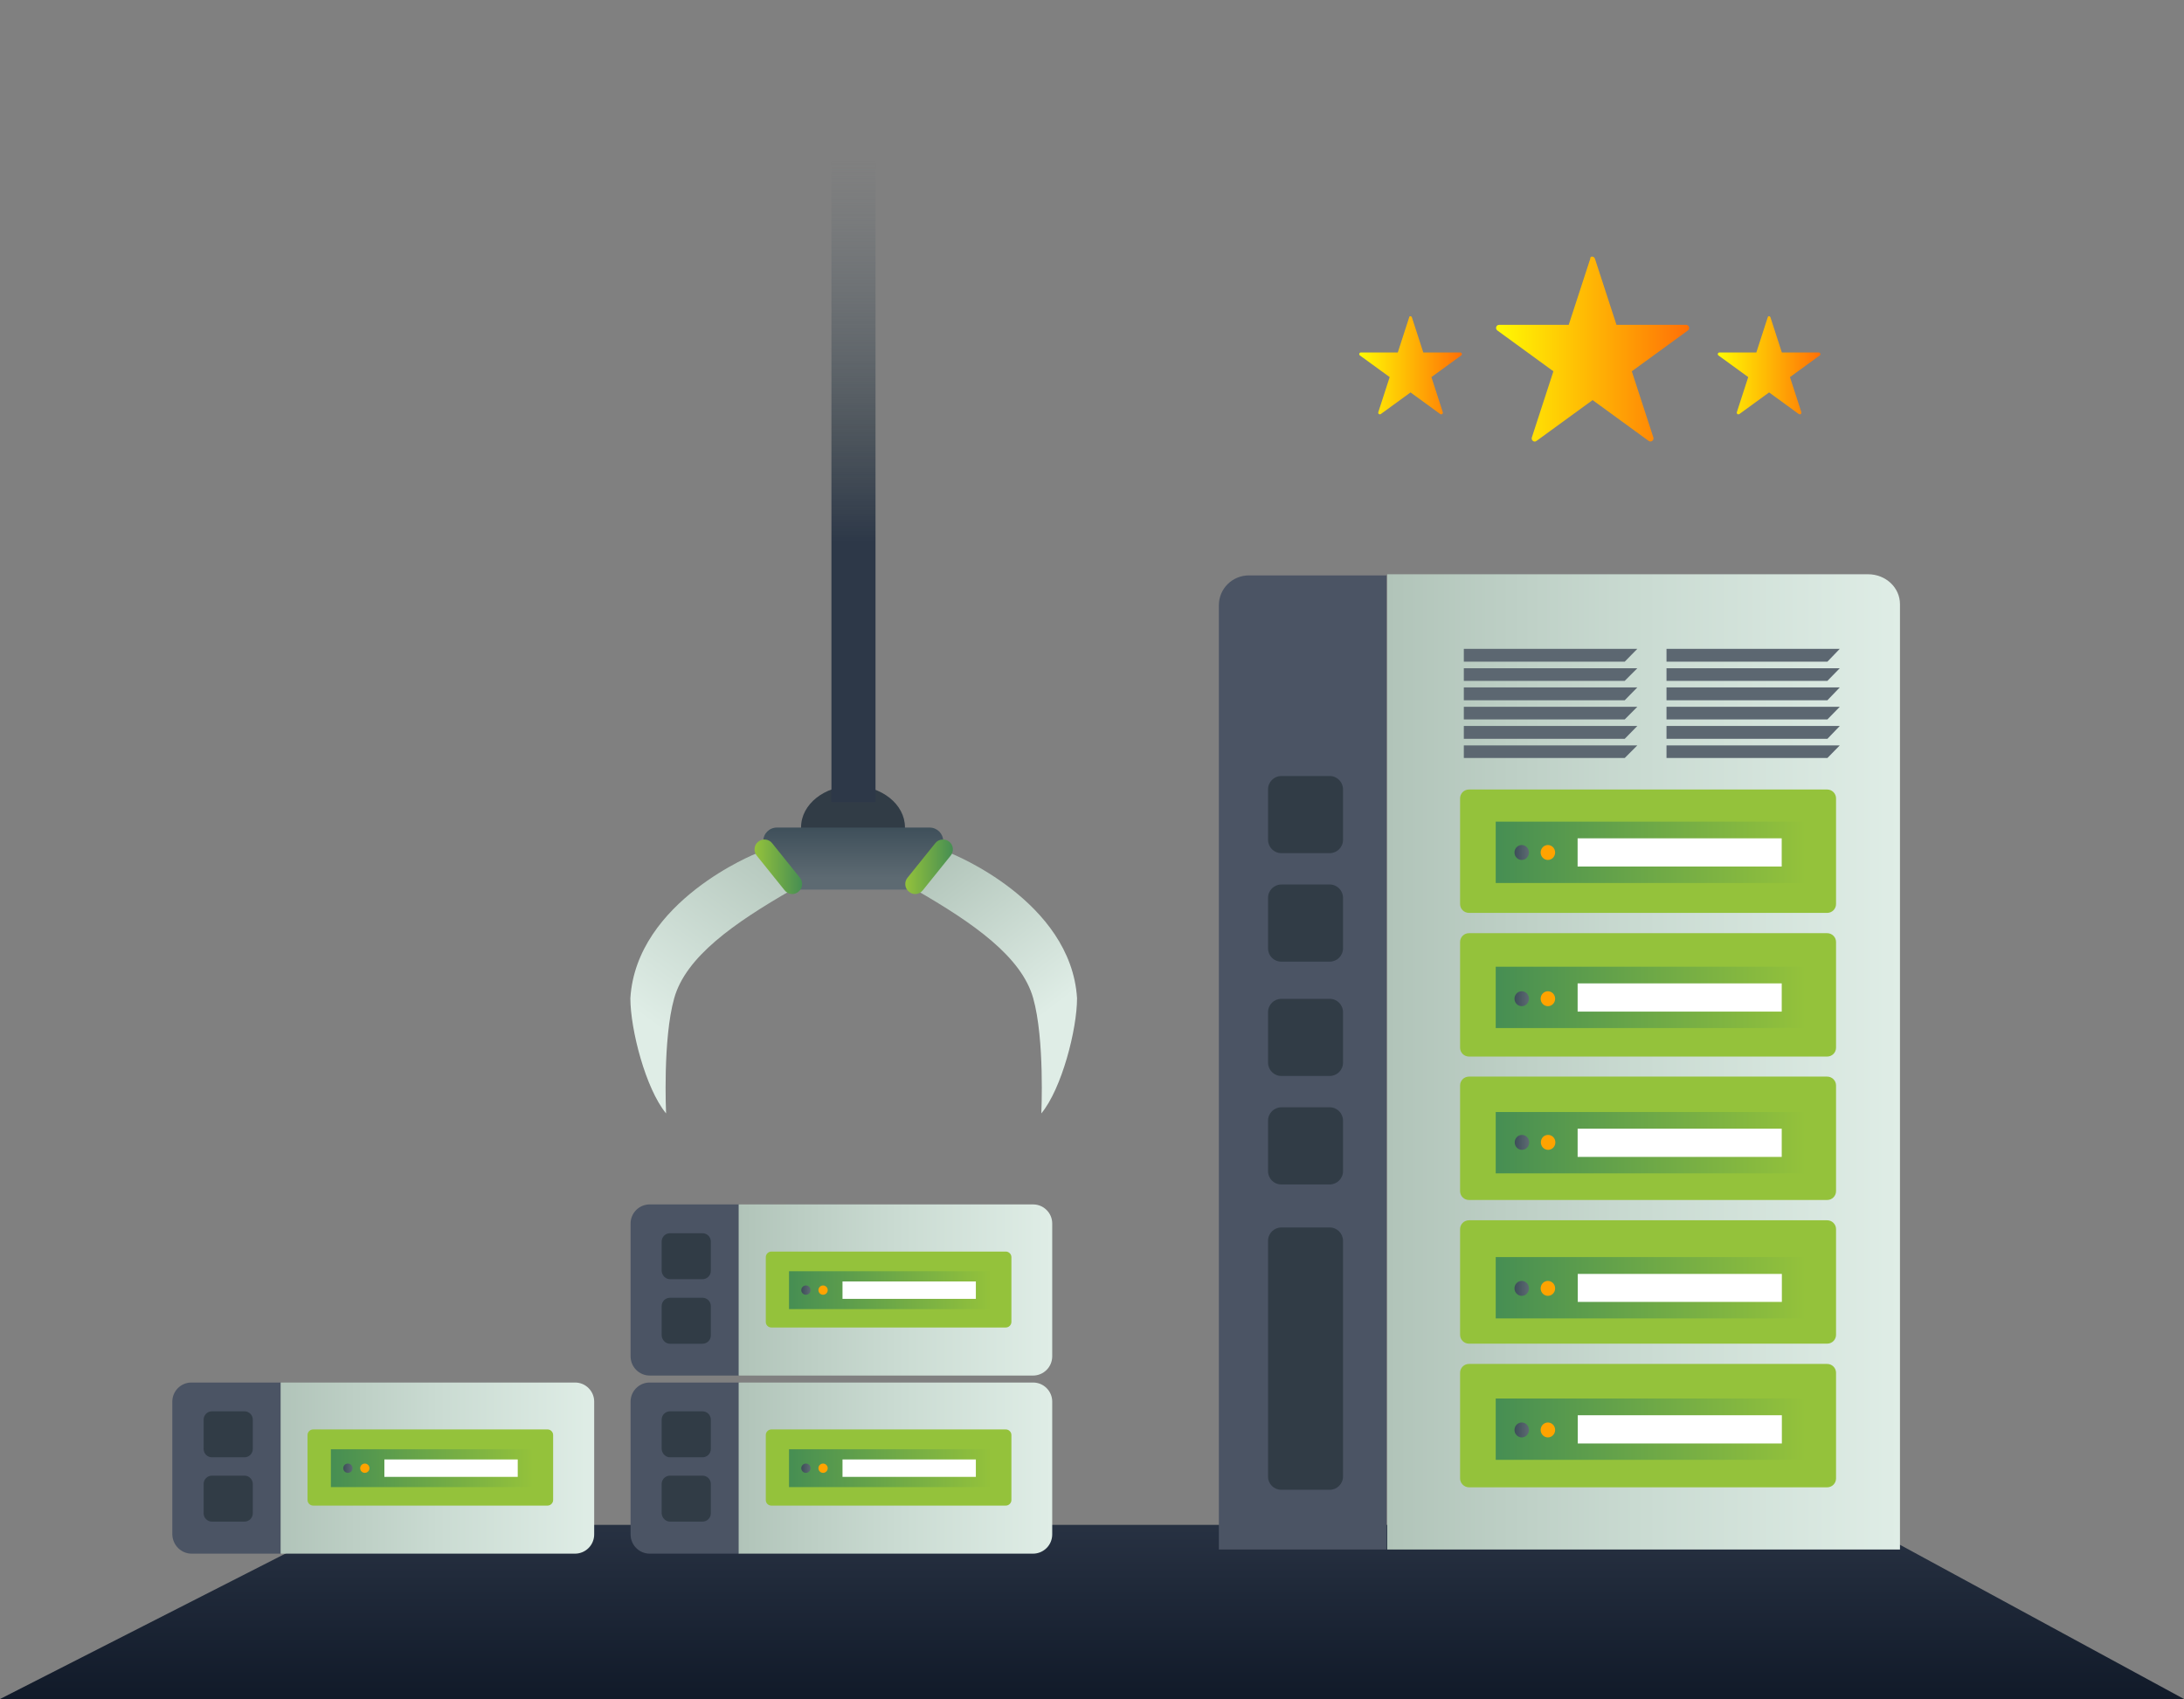
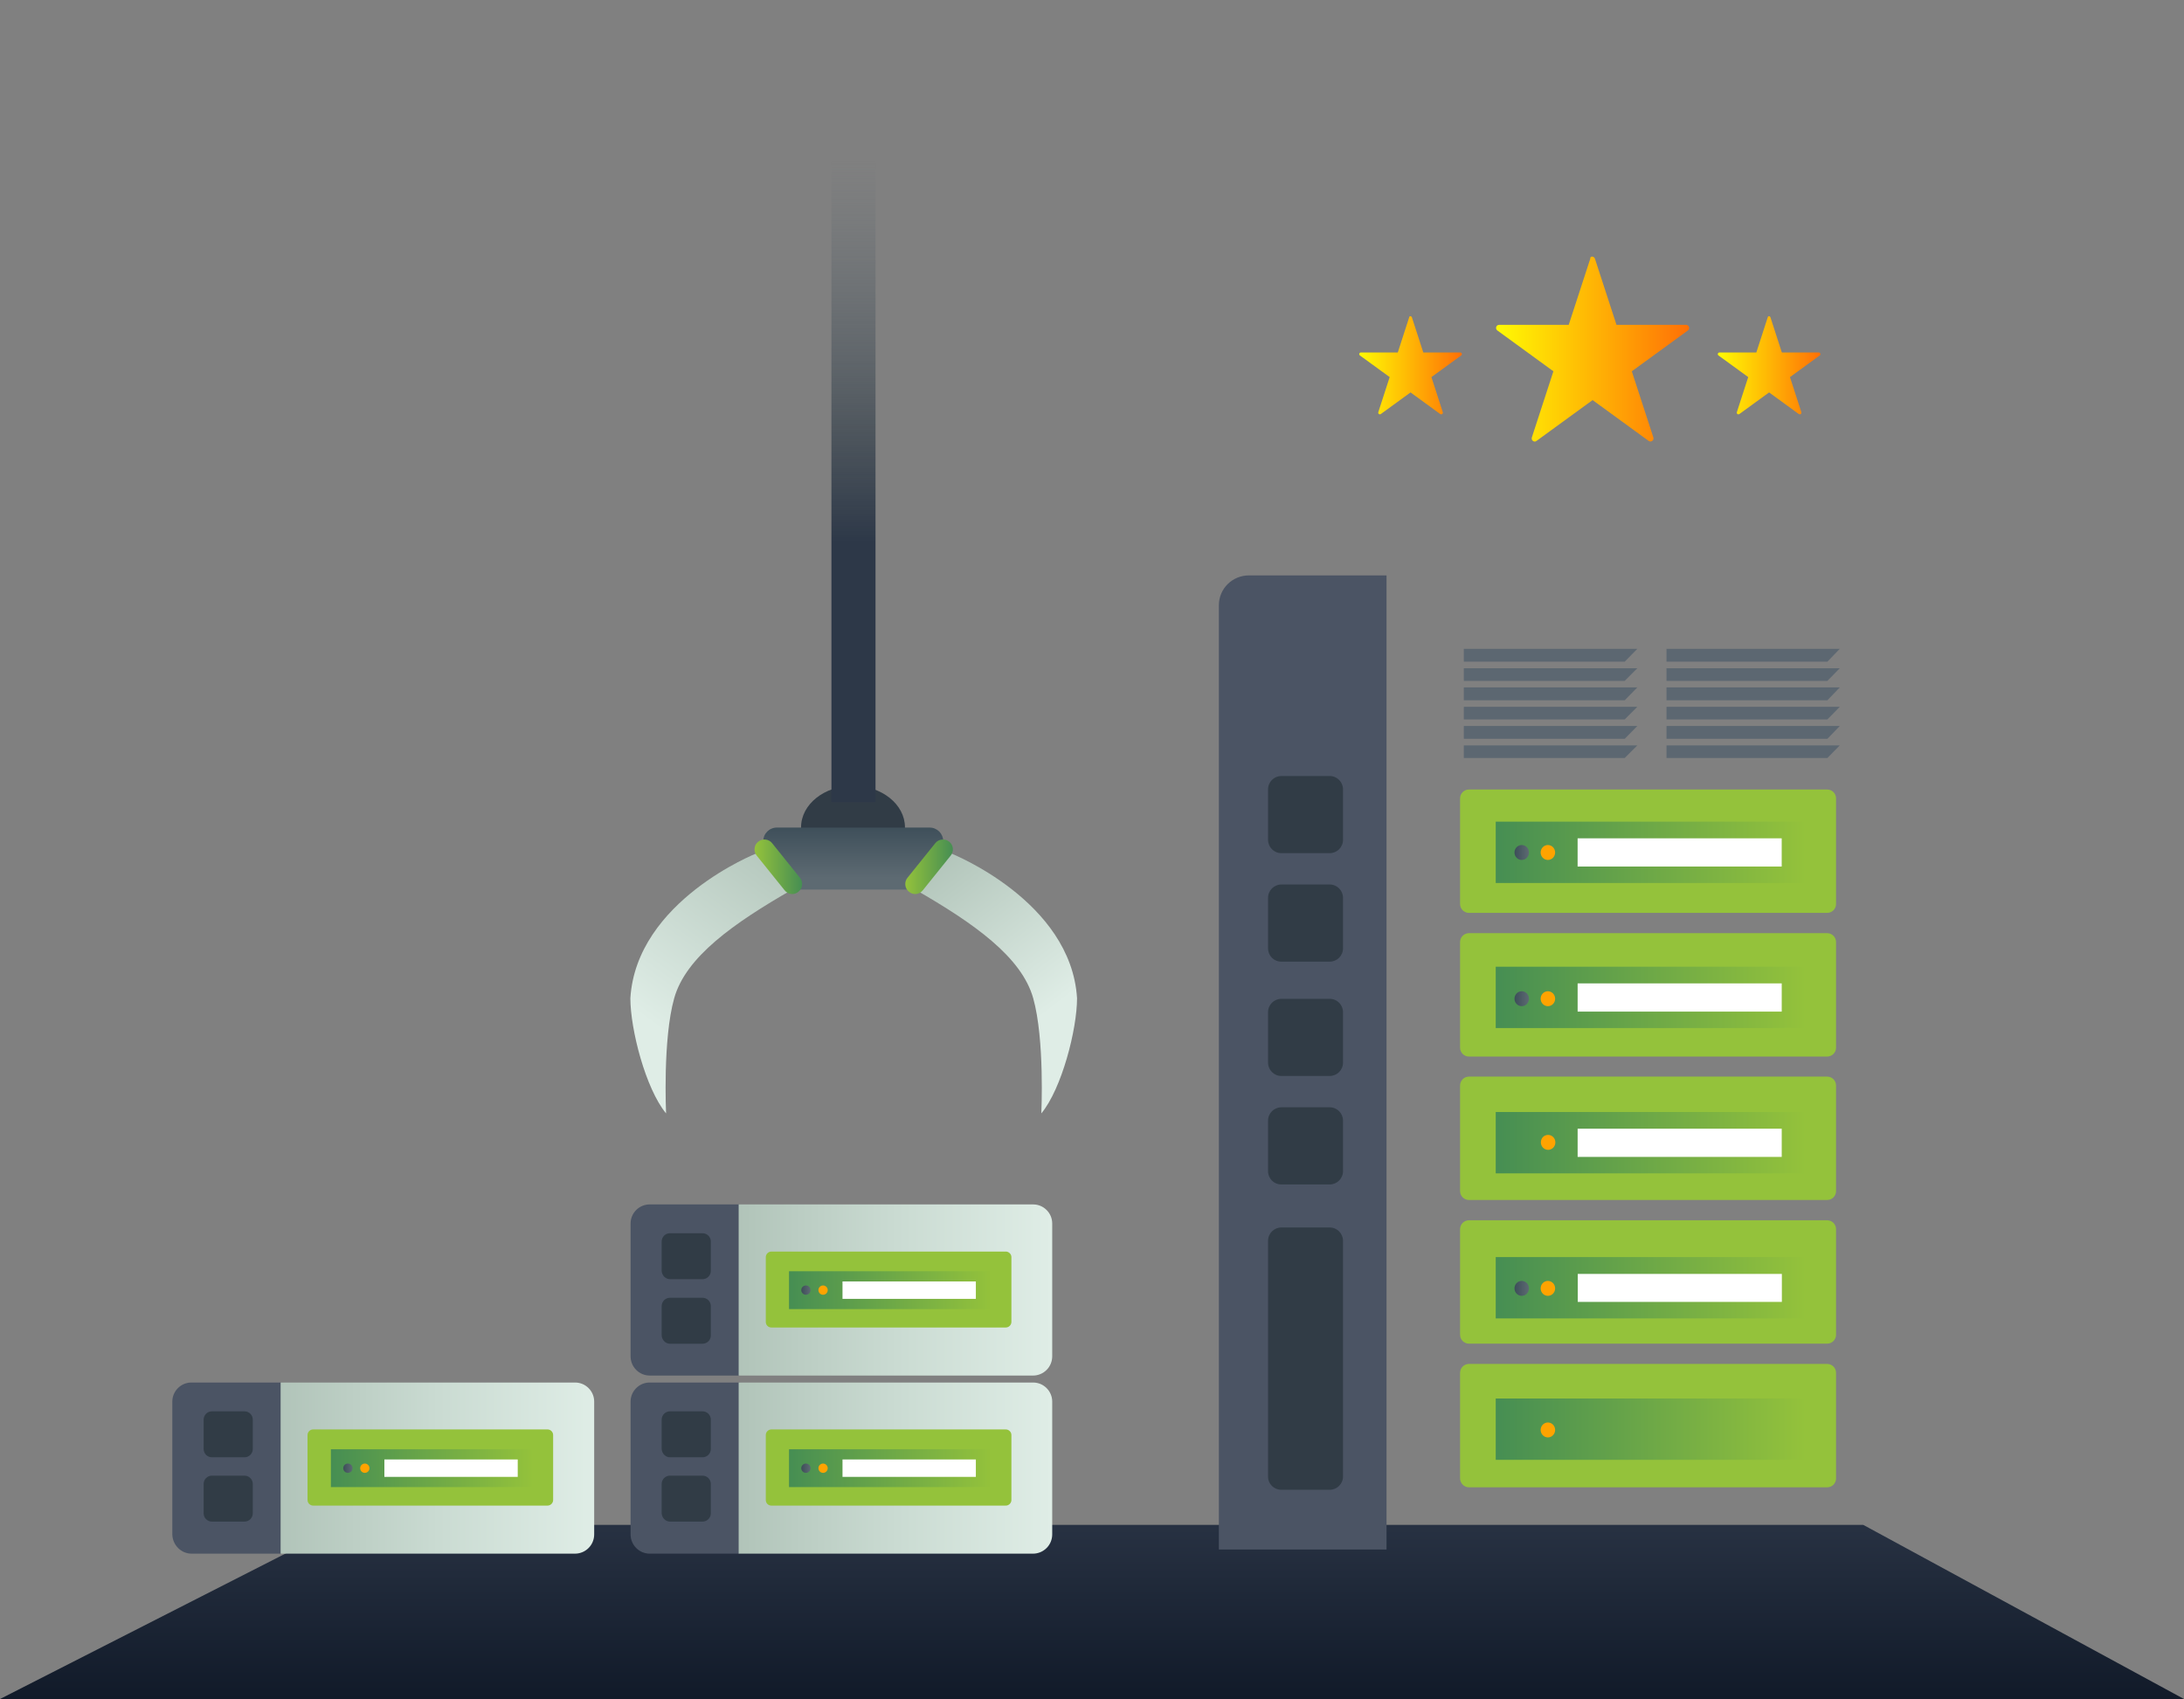
<svg xmlns="http://www.w3.org/2000/svg" width="482" height="375" viewBox="0 0 482 375" fill="none">
  <rect x="0" y="0" width="482" height="375" fill="#808080" stroke="none" />
  <g clip-path="url(#clip0_1457_1129)">
    <path d="M75.445 336.562L0 375H482L411.212 336.562H75.445Z" fill="url(#paint0_linear_1457_1129)" />
    <path d="M42.278 342.917H62.035V305.146H42.226C39.923 305.146 38.029 307.042 38.029 309.348V338.663C38.081 341.021 39.974 342.917 42.278 342.917Z" fill="#4B5464" />
    <path d="M61.934 342.917H126.886C129.241 342.917 131.134 341.021 131.134 338.663V309.348C131.134 307.042 129.241 305.146 126.937 305.146H61.934V342.917Z" fill="url(#paint1_linear_1457_1129)" />
    <path d="M69.1 332.308H120.847C121.512 332.308 122.075 331.744 122.075 331.078V316.728C122.075 316.062 121.512 315.498 120.847 315.498H69.1C68.434 315.498 67.871 316.062 67.871 316.728V331.078C67.871 331.744 68.434 332.308 69.1 332.308Z" fill="#94C23B" />
    <path d="M73.025 328.229H117.709V319.875H73.025V328.229Z" fill="url(#paint2_linear_1457_1129)" />
    <path d="M84.831 325.969H114.262V322.125H84.831V325.969Z" fill="white" />
    <path d="M80.514 325.082C81.079 325.082 81.538 324.623 81.538 324.057C81.538 323.491 81.079 323.032 80.514 323.032C79.949 323.032 79.49 323.491 79.49 324.057C79.49 324.623 79.949 325.082 80.514 325.082Z" fill="#FFA300" />
    <path d="M76.778 325.082C77.343 325.082 77.801 324.623 77.801 324.057C77.801 323.491 77.343 323.032 76.778 323.032C76.212 323.032 75.754 323.491 75.754 324.057C75.754 324.623 76.212 325.082 76.778 325.082Z" fill="url(#paint3_linear_1457_1129)" />
    <path d="M46.782 321.648H53.948C54.971 321.648 55.791 320.828 55.791 319.803V313.346C55.791 312.321 54.971 311.5 53.948 311.5H46.782C45.758 311.5 44.94 312.321 44.94 313.346V319.803C44.94 320.828 45.758 321.648 46.782 321.648Z" fill="#313C46" />
    <path d="M46.782 335.844H53.948C54.971 335.844 55.791 335.024 55.791 333.999V327.542C55.791 326.517 54.971 325.697 53.948 325.697H46.782C45.758 325.697 44.94 326.517 44.94 327.542V333.999C44.94 335.024 45.758 335.844 46.782 335.844Z" fill="#313C46" />
    <path d="M351.993 57.093L356.753 71.7H372.109C372.774 71.7 373.03 72.571 372.518 72.93L360.132 81.95L364.892 96.556C365.096 97.171 364.38 97.683 363.868 97.325L351.482 88.305L339.095 97.325C338.583 97.735 337.867 97.171 338.071 96.556L342.831 81.95L330.445 72.93C329.933 72.519 330.189 71.7 330.854 71.7H346.21L350.97 57.093C350.867 56.478 351.789 56.478 351.993 57.093Z" fill="url(#paint4_linear_1457_1129)" />
    <path d="M390.739 70.06L393.247 77.798H401.386C401.744 77.798 401.897 78.26 401.59 78.465L395.039 83.231L397.547 90.97C397.649 91.329 397.291 91.585 396.984 91.38L390.432 86.614L383.881 91.38C383.573 91.585 383.215 91.329 383.318 90.97L385.826 83.231L379.274 78.465C378.967 78.26 379.12 77.798 379.479 77.798H387.617L390.125 70.06C390.176 69.701 390.637 69.701 390.739 70.06Z" fill="url(#paint5_linear_1457_1129)" />
    <path d="M311.608 70.06L314.116 77.798H322.255C322.613 77.798 322.767 78.26 322.459 78.465L315.908 83.231L318.416 90.97C318.518 91.329 318.16 91.585 317.853 91.38L311.301 86.614L304.75 91.38C304.443 91.585 304.084 91.329 304.187 90.97L306.695 83.231L300.143 78.465C299.836 78.26 299.99 77.798 300.348 77.798H308.486L310.994 70.06C310.994 69.701 311.506 69.701 311.608 70.06Z" fill="url(#paint6_linear_1457_1129)" />
    <path d="M188.256 191.779C194.588 191.779 199.721 187.672 199.721 182.605C199.721 177.539 194.588 173.432 188.256 173.432C181.924 173.432 176.791 177.539 176.791 182.605C176.791 187.672 181.924 191.779 188.256 191.779Z" fill="#313C46" />
    <path d="M205.146 196.341H171.467C169.778 196.341 168.447 195.008 168.447 193.317V185.681C168.447 183.989 169.778 182.657 171.467 182.657H205.146C206.835 182.657 208.166 183.989 208.166 185.681V193.317C208.166 194.957 206.784 196.341 205.146 196.341Z" fill="url(#paint7_linear_1457_1129)" />
    <path d="M193.221 0H183.496V177.019H193.221V0Z" fill="url(#paint8_linear_1457_1129)" />
    <path d="M166.963 188.346C166.963 188.346 140.45 198.801 139.119 220.326C139.119 227.194 142.497 240.314 147.001 245.746C147.001 245.746 146.234 229.397 148.793 220.326C151.352 211.203 161.896 203.772 174.846 196.341L166.963 188.346Z" fill="url(#paint9_linear_1457_1129)" />
    <path d="M173.157 196.495L167.015 188.858C166.247 187.936 166.401 186.501 167.322 185.783C168.243 185.014 169.677 185.168 170.393 186.091L176.535 193.727C177.303 194.65 177.149 196.085 176.228 196.802C175.307 197.622 173.925 197.468 173.157 196.495Z" fill="url(#paint10_linear_1457_1129)" />
    <path d="M209.855 188.346C209.855 188.346 236.368 198.801 237.699 220.326C237.699 227.194 234.321 240.314 229.817 245.746C229.817 245.746 230.585 229.397 228.025 220.326C225.466 211.203 214.922 203.772 201.973 196.341L209.855 188.346Z" fill="url(#paint11_linear_1457_1129)" />
    <path d="M203.663 196.495L209.805 188.858C210.573 187.936 210.419 186.501 209.498 185.783C208.576 185.014 207.143 185.168 206.427 186.091L200.285 193.727C199.517 194.65 199.67 196.085 200.592 196.802C201.513 197.622 202.895 197.468 203.663 196.495Z" fill="url(#paint12_linear_1457_1129)" />
    <path d="M143.416 342.917H163.173V305.146H143.365C141.062 305.146 139.168 307.042 139.168 309.348V338.663C139.168 341.021 141.062 342.917 143.416 342.917Z" fill="#4B5464" />
    <path d="M163.02 342.917H227.972C230.327 342.917 232.22 341.021 232.22 338.663V309.348C232.22 307.042 230.327 305.146 228.023 305.146H163.02V342.917Z" fill="url(#paint13_linear_1457_1129)" />
    <path d="M170.236 332.308H221.983C222.649 332.308 223.212 331.744 223.212 331.078V316.728C223.212 316.062 222.649 315.498 221.983 315.498H170.236C169.571 315.498 169.008 316.062 169.008 316.728V331.078C169.008 331.744 169.52 332.308 170.236 332.308Z" fill="#94C23B" />
    <path d="M174.133 328.229H218.816V319.875H174.133V328.229Z" fill="url(#paint14_linear_1457_1129)" />
    <path d="M185.938 325.969H215.369V322.125H185.938V325.969Z" fill="white" />
    <path d="M181.649 325.082C182.214 325.082 182.672 324.623 182.672 324.057C182.672 323.491 182.214 323.032 181.649 323.032C181.083 323.032 180.625 323.491 180.625 324.057C180.625 324.623 181.083 325.082 181.649 325.082Z" fill="#FFA300" />
    <path d="M177.862 325.082C178.427 325.082 178.885 324.623 178.885 324.057C178.885 323.491 178.427 323.032 177.862 323.032C177.296 323.032 176.838 323.491 176.838 324.057C176.838 324.623 177.296 325.082 177.862 325.082Z" fill="url(#paint15_linear_1457_1129)" />
    <path d="M147.87 321.648H155.036C156.059 321.648 156.878 320.828 156.878 319.803V313.346C156.878 312.321 156.059 311.5 155.036 311.5H147.87C146.846 311.5 146.027 312.321 146.027 313.346V319.803C146.079 320.828 146.897 321.648 147.87 321.648Z" fill="#313C46" />
    <path d="M147.87 335.844H155.036C156.059 335.844 156.878 335.024 156.878 333.999V327.542C156.878 326.517 156.059 325.697 155.036 325.697H147.87C146.846 325.697 146.027 326.517 146.027 327.542V333.999C146.079 335.024 146.897 335.844 147.87 335.844Z" fill="#313C46" />
    <path d="M143.416 303.608H163.173V265.836H143.365C141.062 265.836 139.168 267.733 139.168 270.039V299.354C139.168 301.712 141.062 303.608 143.416 303.608Z" fill="#4B5464" />
    <path d="M163.02 303.608H227.972C230.327 303.608 232.22 301.712 232.22 299.354V270.039C232.22 267.733 230.327 265.836 228.023 265.836H163.02V303.608Z" fill="url(#paint16_linear_1457_1129)" />
    <path d="M170.236 292.999H221.983C222.649 292.999 223.212 292.435 223.212 291.769V277.47C223.212 276.804 222.649 276.24 221.983 276.24H170.236C169.571 276.24 169.008 276.804 169.008 277.47V291.769C169.008 292.435 169.52 292.999 170.236 292.999Z" fill="#94C23B" />
    <path d="M174.133 288.938H218.816V280.585H174.133V288.938Z" fill="url(#paint17_linear_1457_1129)" />
    <path d="M185.938 286.679H215.369V282.835H185.938V286.679Z" fill="white" />
    <path d="M181.649 285.773C182.214 285.773 182.672 285.314 182.672 284.748C182.672 284.182 182.214 283.723 181.649 283.723C181.083 283.723 180.625 284.182 180.625 284.748C180.625 285.314 181.083 285.773 181.649 285.773Z" fill="#FFA300" />
    <path d="M177.862 285.773C178.427 285.773 178.885 285.314 178.885 284.748C178.885 284.182 178.427 283.723 177.862 283.723C177.296 283.723 176.838 284.182 176.838 284.748C176.838 285.314 177.296 285.773 177.862 285.773Z" fill="url(#paint18_linear_1457_1129)" />
    <path d="M147.87 282.339H155.036C156.059 282.339 156.878 281.519 156.878 280.494V274.036C156.878 273.011 156.059 272.191 155.036 272.191H147.87C146.846 272.191 146.027 273.011 146.027 274.036V280.494C146.079 281.519 146.897 282.339 147.87 282.339Z" fill="#313C46" />
    <path d="M147.87 296.587H155.036C156.059 296.587 156.878 295.767 156.878 294.742V288.284C156.878 287.259 156.059 286.439 155.036 286.439H147.87C146.846 286.439 146.027 287.259 146.027 288.284V294.742C146.079 295.767 146.897 296.587 147.87 296.587Z" fill="#313C46" />
    <path d="M269 342H306V127H275.642C271.958 127 269 129.937 269 133.595V342Z" fill="#4B5464" />
-     <path d="M306.15 342H419.316V133.349C419.316 129.686 416.177 126.746 412.267 126.746H306.15V342Z" fill="url(#paint19_linear_1457_1129)" />
    <path d="M324.193 233.198H403.248C404.33 233.198 405.207 232.323 405.207 231.242V207.923C405.207 206.842 404.33 205.967 403.248 205.967H324.193C323.11 205.967 322.234 206.842 322.234 207.923V231.242C322.234 232.323 323.11 233.198 324.193 233.198Z" fill="#94C23B" />
    <path d="M324.193 264.856H403.248C404.33 264.856 405.207 263.981 405.207 262.9V239.581C405.207 238.5 404.33 237.625 403.248 237.625H324.193C323.11 237.625 322.234 238.5 322.234 239.581V262.9C322.234 263.981 323.11 264.856 324.193 264.856Z" fill="#94C23B" />
    <path d="M324.193 296.565H403.248C404.33 296.565 405.207 295.69 405.207 294.609V271.29C405.207 270.209 404.33 269.334 403.248 269.334H324.193C323.11 269.334 322.234 270.209 322.234 271.29V294.609C322.234 295.69 323.11 296.565 324.193 296.565Z" fill="#94C23B" />
    <path d="M324.193 328.274H403.248C404.33 328.274 405.207 327.399 405.207 326.318V302.999C405.207 301.918 404.33 301.043 403.248 301.043H324.193C323.11 301.043 322.234 301.918 322.234 302.999V326.318C322.234 327.347 323.11 328.274 324.193 328.274Z" fill="#94C23B" />
    <path d="M324.193 201.489H403.248C404.33 201.489 405.207 200.614 405.207 199.533V176.214C405.207 175.133 404.33 174.258 403.248 174.258H324.193C323.11 174.258 322.234 175.133 322.234 176.214V199.533C322.234 200.614 323.11 201.489 324.193 201.489Z" fill="#94C23B" />
    <path d="M330.101 194.89H398.488V181.352H330.101V194.89Z" fill="url(#paint20_linear_1457_1129)" />
    <path d="M348.173 191.259H393.215V185.031H348.173V191.259Z" fill="white" />
    <path d="M341.613 189.804C342.496 189.804 343.211 189.067 343.211 188.157C343.211 187.247 342.496 186.51 341.613 186.51C340.731 186.51 340.016 187.247 340.016 188.157C340.016 189.067 340.731 189.804 341.613 189.804Z" fill="#FFA300" />
    <path d="M335.84 189.804C336.722 189.804 337.437 189.067 337.437 188.157C337.437 187.247 336.722 186.51 335.84 186.51C334.957 186.51 334.242 187.247 334.242 188.157C334.242 189.067 334.957 189.804 335.84 189.804Z" fill="url(#paint21_linear_1457_1129)" />
    <path d="M330.101 226.908H398.488V213.37H330.101V226.908Z" fill="url(#paint22_linear_1457_1129)" />
    <path d="M348.177 223.277H393.219V217.049H348.177V223.277Z" fill="white" />
    <path d="M330.101 258.979H398.488V245.44H330.101V258.979Z" fill="url(#paint23_linear_1457_1129)" />
    <path d="M348.177 255.348H393.219V249.119H348.177V255.348Z" fill="white" />
    <path d="M330.101 290.997H398.488V277.458H330.101V290.997Z" fill="url(#paint24_linear_1457_1129)" />
    <path d="M348.207 287.35H393.249V281.173H348.207V287.35Z" fill="white" />
    <path d="M330.101 322.209H398.488V308.671H330.101V322.209Z" fill="url(#paint25_linear_1457_1129)" />
-     <path d="M348.207 318.597H393.249V312.368H348.207V318.597Z" fill="white" />
    <path d="M341.613 317.258C342.496 317.258 343.211 316.521 343.211 315.611C343.211 314.701 342.496 313.964 341.613 313.964C340.731 313.964 340.016 314.701 340.016 315.611C340.016 316.521 340.731 317.258 341.613 317.258Z" fill="#FFA300" />
-     <path d="M335.84 317.258C336.722 317.258 337.437 316.521 337.437 315.611C337.437 314.701 336.722 313.964 335.84 313.964C334.957 313.964 334.242 314.701 334.242 315.611C334.242 316.521 334.957 317.258 335.84 317.258Z" fill="url(#paint26_linear_1457_1129)" />
    <path d="M341.613 222.079C342.496 222.079 343.211 221.342 343.211 220.432C343.211 219.522 342.496 218.785 341.613 218.785C340.731 218.785 340.016 219.522 340.016 220.432C340.016 221.342 340.731 222.079 341.613 222.079Z" fill="#FFA300" />
    <path d="M335.84 222.079C336.722 222.079 337.437 221.342 337.437 220.432C337.437 219.522 336.722 218.785 335.84 218.785C334.957 218.785 334.242 219.522 334.242 220.432C334.242 221.342 334.957 222.079 335.84 222.079Z" fill="url(#paint27_linear_1457_1129)" />
    <path d="M340.066 252.141C340.066 253.067 340.788 253.788 341.664 253.788C342.54 253.788 343.262 253.067 343.262 252.141C343.262 251.214 342.54 250.494 341.664 250.494C340.736 250.494 340.066 251.214 340.066 252.141Z" fill="#FFA300" />
-     <path d="M334.293 252.141C334.293 253.067 335.014 253.788 335.891 253.788C336.767 253.788 337.488 253.067 337.488 252.141C337.488 251.214 336.767 250.494 335.891 250.494C335.014 250.494 334.293 251.214 334.293 252.141Z" fill="url(#paint28_linear_1457_1129)" />
    <path d="M341.613 286.012C342.496 286.012 343.211 285.275 343.211 284.365C343.211 283.455 342.496 282.718 341.613 282.718C340.731 282.718 340.016 283.455 340.016 284.365C340.016 285.275 340.731 286.012 341.613 286.012Z" fill="#FFA300" />
    <path d="M335.84 286.012C336.722 286.012 337.437 285.275 337.437 284.365C337.437 283.455 336.722 282.718 335.84 282.718C334.957 282.718 334.242 283.455 334.242 284.365C334.242 285.275 334.957 286.012 335.84 286.012Z" fill="url(#paint29_linear_1457_1129)" />
    <path d="M367.791 146.045H403.299L406.03 143.207H367.791V146.045Z" fill="#5C6771" />
    <path d="M367.791 150.277H403.299L406.03 147.49H367.791V150.277Z" fill="#5C6771" />
    <path d="M367.791 154.559H403.299L406.03 151.721H367.791V154.559Z" fill="#5C6771" />
    <path d="M367.791 158.791H403.299L406.03 156.004H367.791V158.791Z" fill="#5C6771" />
    <path d="M367.791 163.074H403.299L406.03 160.236H367.791V163.074Z" fill="#5C6771" />
    <path d="M367.791 167.305H403.299L406.03 164.519H367.791V167.305Z" fill="#5C6771" />
    <path d="M323.061 146.045H358.569L361.351 143.207H323.061V146.045Z" fill="#5C6771" />
    <path d="M323.061 150.277H358.569L361.351 147.49H323.061V150.277Z" fill="#5C6771" />
    <path d="M323.061 154.559H358.569L361.351 151.721H323.061V154.559Z" fill="#5C6771" />
    <path d="M323.061 158.791H358.569L361.351 156.004H323.061V158.791Z" fill="#5C6771" />
    <path d="M323.061 163.074H358.569L361.351 160.236H323.061V163.074Z" fill="#5C6771" />
    <path d="M323.061 167.305H358.569L361.351 164.519H323.061V167.305Z" fill="#5C6771" />
    <path d="M282.793 188.307H293.461C295.058 188.307 296.398 187.017 296.398 185.366V174.22C296.398 172.62 295.11 171.279 293.461 171.279H282.793C281.195 171.279 279.855 172.569 279.855 174.22V185.366C279.855 186.966 281.144 188.307 282.793 188.307Z" fill="#313C46" />
    <path d="M282.793 212.251H293.461C295.058 212.251 296.398 210.961 296.398 209.31V198.163C296.398 196.564 295.11 195.222 293.461 195.222H282.793C281.195 195.222 279.855 196.512 279.855 198.163V209.31C279.855 210.961 281.144 212.251 282.793 212.251Z" fill="#313C46" />
    <path d="M282.793 237.484H293.461C295.058 237.484 296.398 236.194 296.398 234.543V223.397C296.398 221.797 295.11 220.456 293.461 220.456H282.793C281.195 220.456 279.855 221.746 279.855 223.397V234.543C279.855 236.143 281.144 237.484 282.793 237.484Z" fill="#313C46" />
    <path d="M282.793 261.428H293.461C295.058 261.428 296.398 260.138 296.398 258.486V247.34C296.398 245.741 295.11 244.399 293.461 244.399H282.793C281.195 244.399 279.855 245.689 279.855 247.34V258.486C279.855 260.138 281.144 261.428 282.793 261.428Z" fill="#313C46" />
    <path d="M282.793 328.82H293.461C295.058 328.82 296.398 327.53 296.398 325.879V273.864C296.398 272.264 295.11 270.922 293.461 270.922H282.793C281.195 270.922 279.855 272.212 279.855 273.864V325.93C279.855 327.53 281.144 328.82 282.793 328.82Z" fill="#313C46" />
  </g>
  <defs>
    <linearGradient id="paint0_linear_1457_1129" x1="240.999" y1="376.62" x2="240.999" y2="333.978" gradientUnits="userSpaceOnUse">
      <stop stop-color="#101928" />
      <stop offset="1" stop-color="#293344" />
    </linearGradient>
    <linearGradient id="paint1_linear_1457_1129" x1="61.92" y1="324.043" x2="131.129" y2="324.043" gradientUnits="userSpaceOnUse">
      <stop stop-color="#B1C4B9" />
      <stop offset="0.504" stop-color="#CADBD2" />
      <stop offset="1" stop-color="#DFEDE6" />
    </linearGradient>
    <linearGradient id="paint2_linear_1457_1129" x1="117.709" y1="324.091" x2="73.025" y2="324.091" gradientUnits="userSpaceOnUse">
      <stop stop-color="#94C23B" />
      <stop offset="1" stop-color="#468E53" />
    </linearGradient>
    <linearGradient id="paint3_linear_1457_1129" x1="75.737" y1="324.065" x2="77.792" y2="324.065" gradientUnits="userSpaceOnUse">
      <stop stop-color="#3D4E59" />
      <stop offset="0.996" stop-color="#5D6A72" />
    </linearGradient>
    <linearGradient id="paint4_linear_1457_1129" x1="329.918" y1="77.047" x2="372.725" y2="77.047" gradientUnits="userSpaceOnUse">
      <stop stop-color="#FFFB03" />
      <stop offset="1" stop-color="#FF7006" />
    </linearGradient>
    <linearGradient id="paint5_linear_1457_1129" x1="379.067" y1="80.614" x2="401.748" y2="80.614" gradientUnits="userSpaceOnUse">
      <stop stop-color="#FFFB03" />
      <stop offset="1" stop-color="#FF7006" />
    </linearGradient>
    <linearGradient id="paint6_linear_1457_1129" x1="299.91" y1="80.614" x2="322.59" y2="80.614" gradientUnits="userSpaceOnUse">
      <stop stop-color="#FFFB03" />
      <stop offset="1" stop-color="#FF7006" />
    </linearGradient>
    <linearGradient id="paint7_linear_1457_1129" x1="188.28" y1="182.18" x2="188.28" y2="193.788" gradientUnits="userSpaceOnUse">
      <stop stop-color="#3D4E59" />
      <stop offset="0.996" stop-color="#5D6A72" />
    </linearGradient>
    <linearGradient id="paint8_linear_1457_1129" x1="188.331" y1="184.172" x2="188.331" y2="34.36" gradientUnits="userSpaceOnUse">
      <stop offset="0.432" stop-color="#2D3848" />
      <stop offset="0.601" stop-color="#3A454F" stop-opacity="0.7" />
      <stop offset="0.875" stop-color="#515D66" stop-opacity="0.212" />
      <stop offset="0.994" stop-color="#5D6A72" stop-opacity="0" />
    </linearGradient>
    <linearGradient id="paint9_linear_1457_1129" x1="174.543" y1="186.023" x2="144.891" y2="226.692" gradientUnits="userSpaceOnUse">
      <stop stop-color="#B1C4B9" />
      <stop offset="1" stop-color="#DFEDE6" />
    </linearGradient>
    <linearGradient id="paint10_linear_1457_1129" x1="166.523" y1="191.255" x2="177.027" y2="191.255" gradientUnits="userSpaceOnUse">
      <stop stop-color="#94C23B" />
      <stop offset="1" stop-color="#468E53" />
    </linearGradient>
    <linearGradient id="paint11_linear_1457_1129" x1="204.022" y1="190.327" x2="230.114" y2="224.281" gradientUnits="userSpaceOnUse">
      <stop stop-color="#B1C4B9" />
      <stop offset="1" stop-color="#DFEDE6" />
    </linearGradient>
    <linearGradient id="paint12_linear_1457_1129" x1="199.793" y1="191.255" x2="210.296" y2="191.255" gradientUnits="userSpaceOnUse">
      <stop stop-color="#94C23B" />
      <stop offset="1" stop-color="#468E53" />
    </linearGradient>
    <linearGradient id="paint13_linear_1457_1129" x1="163.043" y1="324.043" x2="232.252" y2="324.043" gradientUnits="userSpaceOnUse">
      <stop stop-color="#B1C4B9" />
      <stop offset="0.504" stop-color="#CADBD2" />
      <stop offset="1" stop-color="#DFEDE6" />
    </linearGradient>
    <linearGradient id="paint14_linear_1457_1129" x1="218.816" y1="324.091" x2="174.133" y2="324.091" gradientUnits="userSpaceOnUse">
      <stop stop-color="#94C23B" />
      <stop offset="1" stop-color="#468E53" />
    </linearGradient>
    <linearGradient id="paint15_linear_1457_1129" x1="176.857" y1="324.065" x2="178.913" y2="324.065" gradientUnits="userSpaceOnUse">
      <stop stop-color="#3D4E59" />
      <stop offset="0.996" stop-color="#5D6A72" />
    </linearGradient>
    <linearGradient id="paint16_linear_1457_1129" x1="163.043" y1="284.744" x2="232.252" y2="284.744" gradientUnits="userSpaceOnUse">
      <stop stop-color="#B1C4B9" />
      <stop offset="0.504" stop-color="#CADBD2" />
      <stop offset="1" stop-color="#DFEDE6" />
    </linearGradient>
    <linearGradient id="paint17_linear_1457_1129" x1="218.816" y1="284.801" x2="174.133" y2="284.801" gradientUnits="userSpaceOnUse">
      <stop stop-color="#94C23B" />
      <stop offset="1" stop-color="#468E53" />
    </linearGradient>
    <linearGradient id="paint18_linear_1457_1129" x1="176.857" y1="284.765" x2="178.913" y2="284.765" gradientUnits="userSpaceOnUse">
      <stop stop-color="#3D4E59" />
      <stop offset="0.996" stop-color="#5D6A72" />
    </linearGradient>
    <linearGradient id="paint19_linear_1457_1129" x1="306.138" y1="234.346" x2="419.295" y2="234.346" gradientUnits="userSpaceOnUse">
      <stop stop-color="#B1C4B9" />
      <stop offset="0.504" stop-color="#CADBD2" />
      <stop offset="1" stop-color="#DFEDE6" />
    </linearGradient>
    <linearGradient id="paint20_linear_1457_1129" x1="398.488" y1="188.184" x2="330.101" y2="188.184" gradientUnits="userSpaceOnUse">
      <stop stop-color="#94C23B" />
      <stop offset="1" stop-color="#468E53" />
    </linearGradient>
    <linearGradient id="paint21_linear_1457_1129" x1="334.293" y1="188.138" x2="337.438" y2="188.138" gradientUnits="userSpaceOnUse">
      <stop stop-color="#3D4E59" />
      <stop offset="0.996" stop-color="#5D6A72" />
    </linearGradient>
    <linearGradient id="paint22_linear_1457_1129" x1="398.488" y1="220.202" x2="330.101" y2="220.202" gradientUnits="userSpaceOnUse">
      <stop stop-color="#94C23B" />
      <stop offset="1" stop-color="#468E53" />
    </linearGradient>
    <linearGradient id="paint23_linear_1457_1129" x1="398.488" y1="252.273" x2="330.101" y2="252.273" gradientUnits="userSpaceOnUse">
      <stop stop-color="#94C23B" />
      <stop offset="1" stop-color="#468E53" />
    </linearGradient>
    <linearGradient id="paint24_linear_1457_1129" x1="398.488" y1="284.291" x2="330.101" y2="284.291" gradientUnits="userSpaceOnUse">
      <stop stop-color="#94C23B" />
      <stop offset="1" stop-color="#468E53" />
    </linearGradient>
    <linearGradient id="paint25_linear_1457_1129" x1="398.488" y1="315.504" x2="330.101" y2="315.504" gradientUnits="userSpaceOnUse">
      <stop stop-color="#94C23B" />
      <stop offset="1" stop-color="#468E53" />
    </linearGradient>
    <linearGradient id="paint26_linear_1457_1129" x1="334.293" y1="315.602" x2="337.438" y2="315.602" gradientUnits="userSpaceOnUse">
      <stop stop-color="#3D4E59" />
      <stop offset="0.996" stop-color="#5D6A72" />
    </linearGradient>
    <linearGradient id="paint27_linear_1457_1129" x1="334.293" y1="220.442" x2="337.438" y2="220.442" gradientUnits="userSpaceOnUse">
      <stop stop-color="#3D4E59" />
      <stop offset="0.996" stop-color="#5D6A72" />
    </linearGradient>
    <linearGradient id="paint28_linear_1457_1129" x1="334.292" y1="252.144" x2="337.437" y2="252.144" gradientUnits="userSpaceOnUse">
      <stop stop-color="#3D4E59" />
      <stop offset="0.996" stop-color="#5D6A72" />
    </linearGradient>
    <linearGradient id="paint29_linear_1457_1129" x1="334.293" y1="284.368" x2="337.438" y2="284.368" gradientUnits="userSpaceOnUse">
      <stop stop-color="#3D4E59" />
      <stop offset="0.996" stop-color="#5D6A72" />
    </linearGradient>
    <clipPath id="clip0_1457_1129">
      <rect width="482" height="375" fill="white" />
    </clipPath>
  </defs>
</svg>